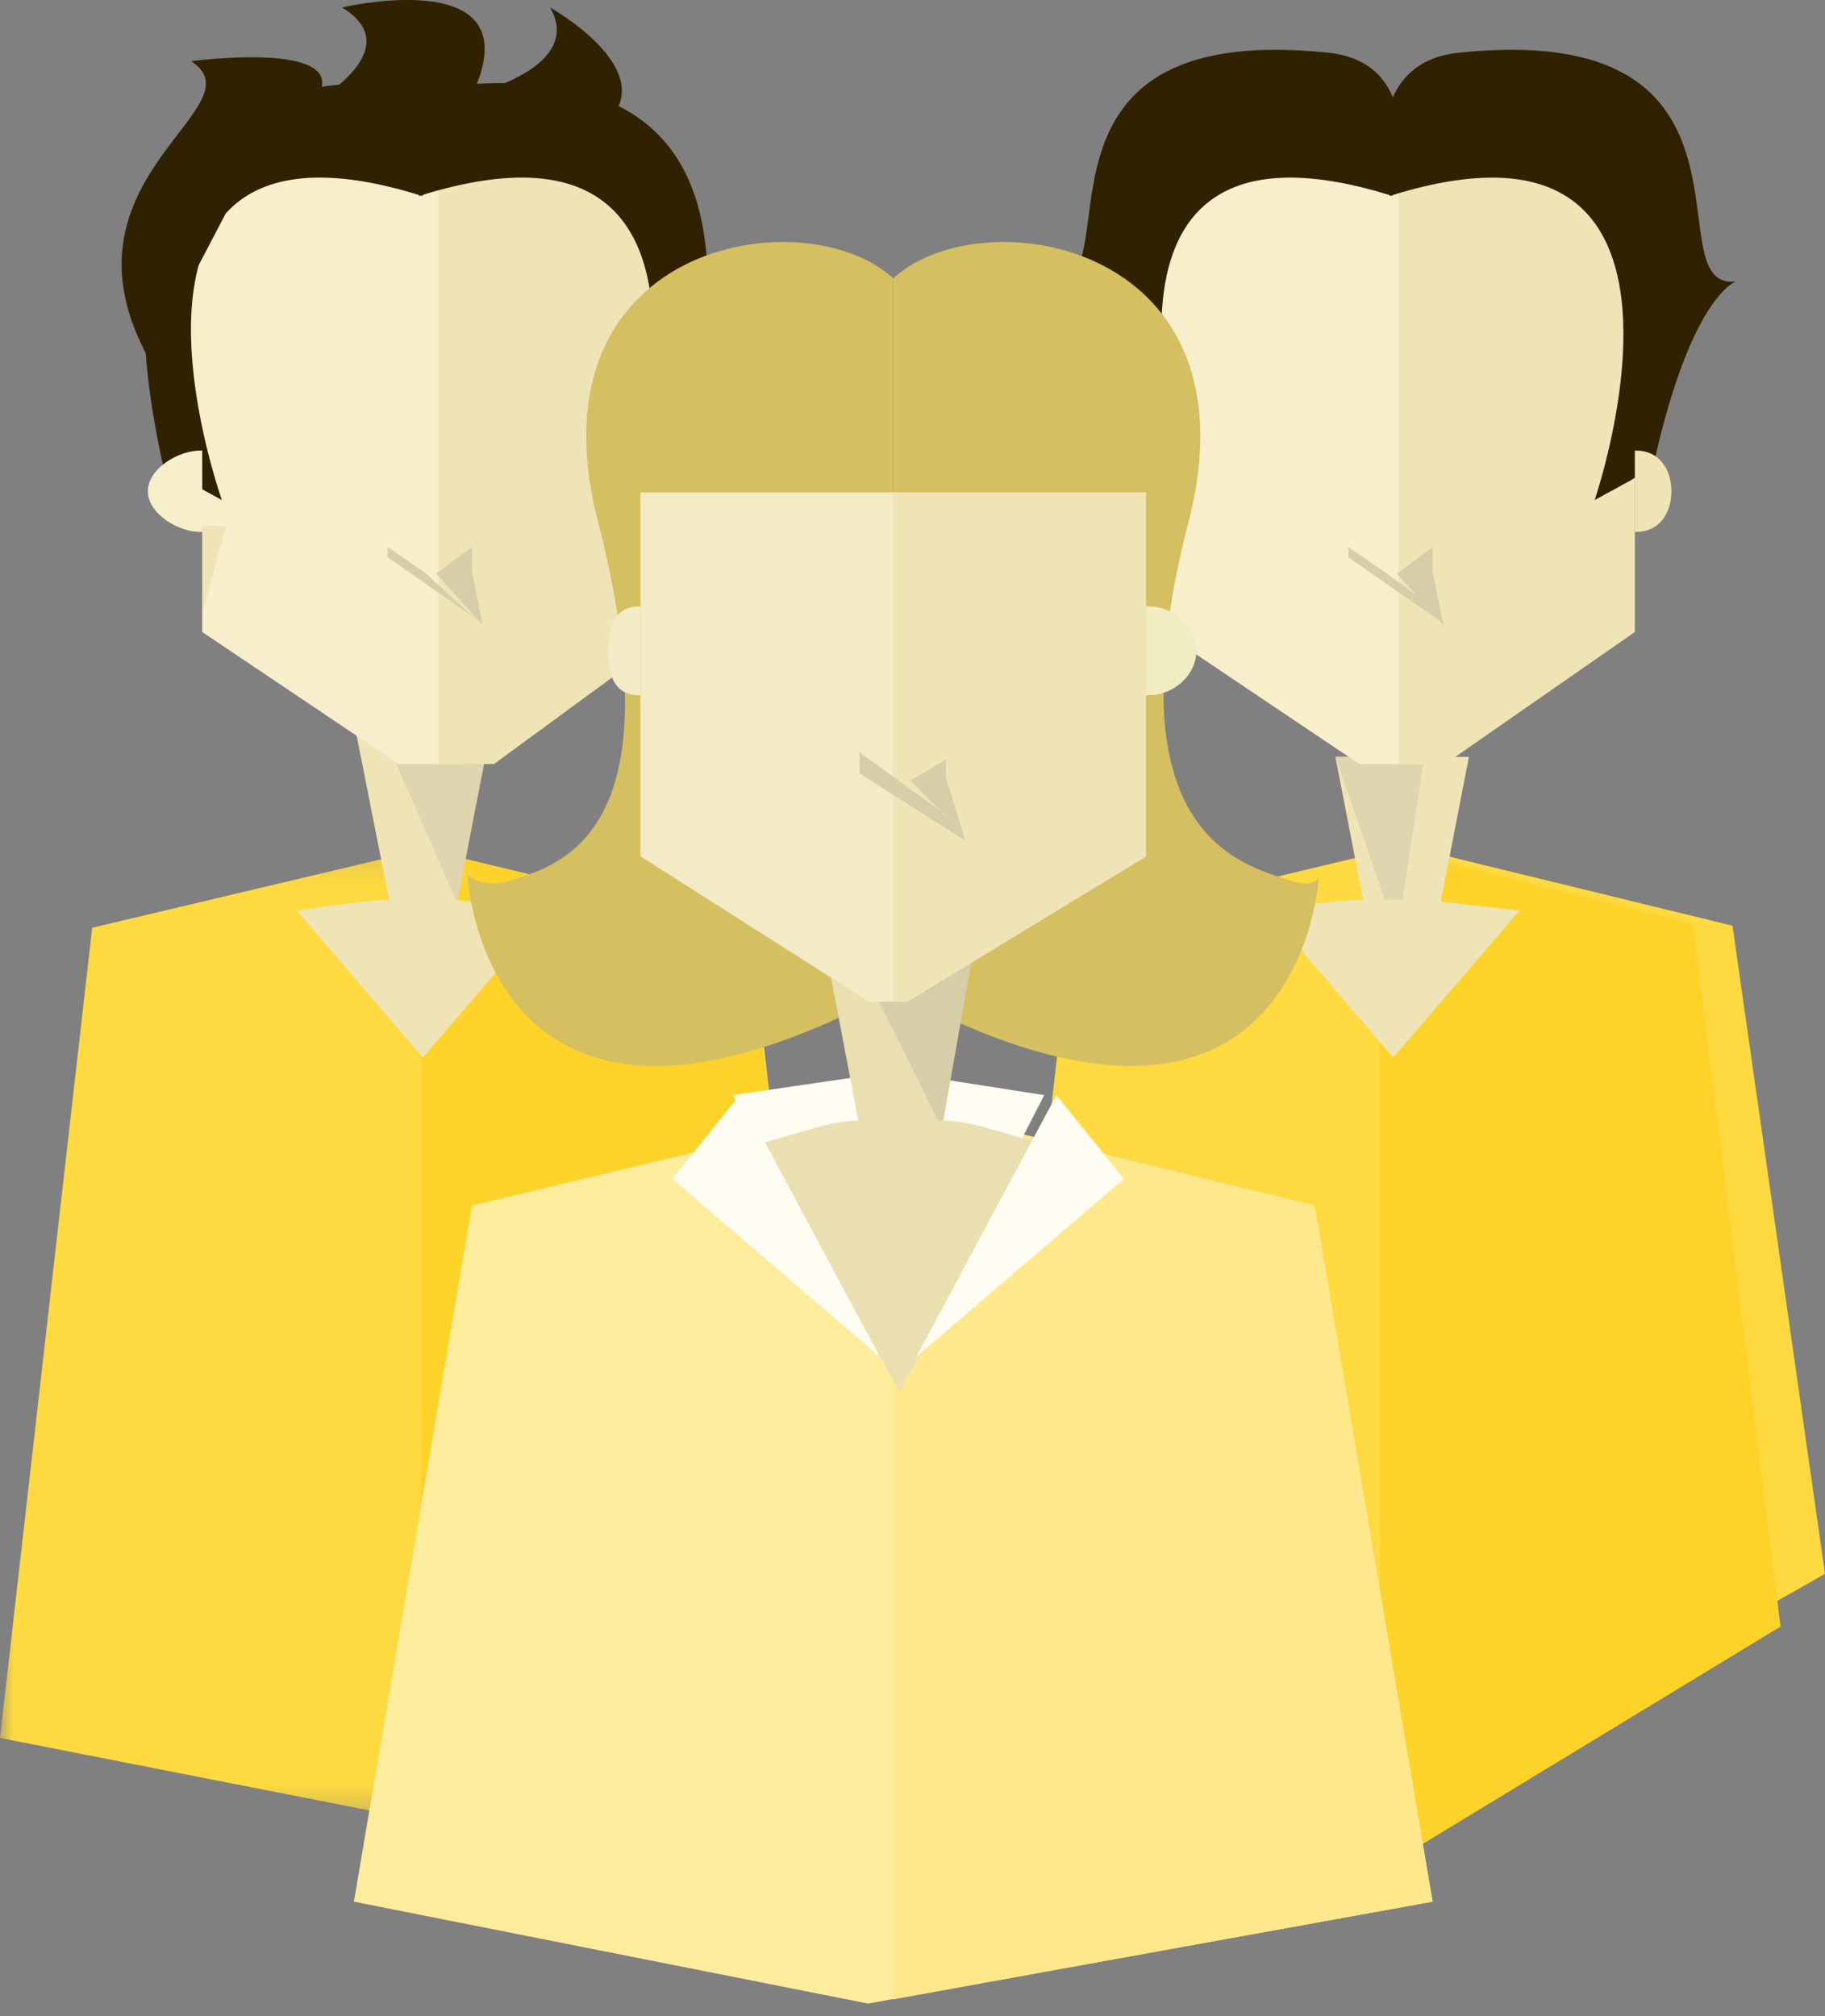
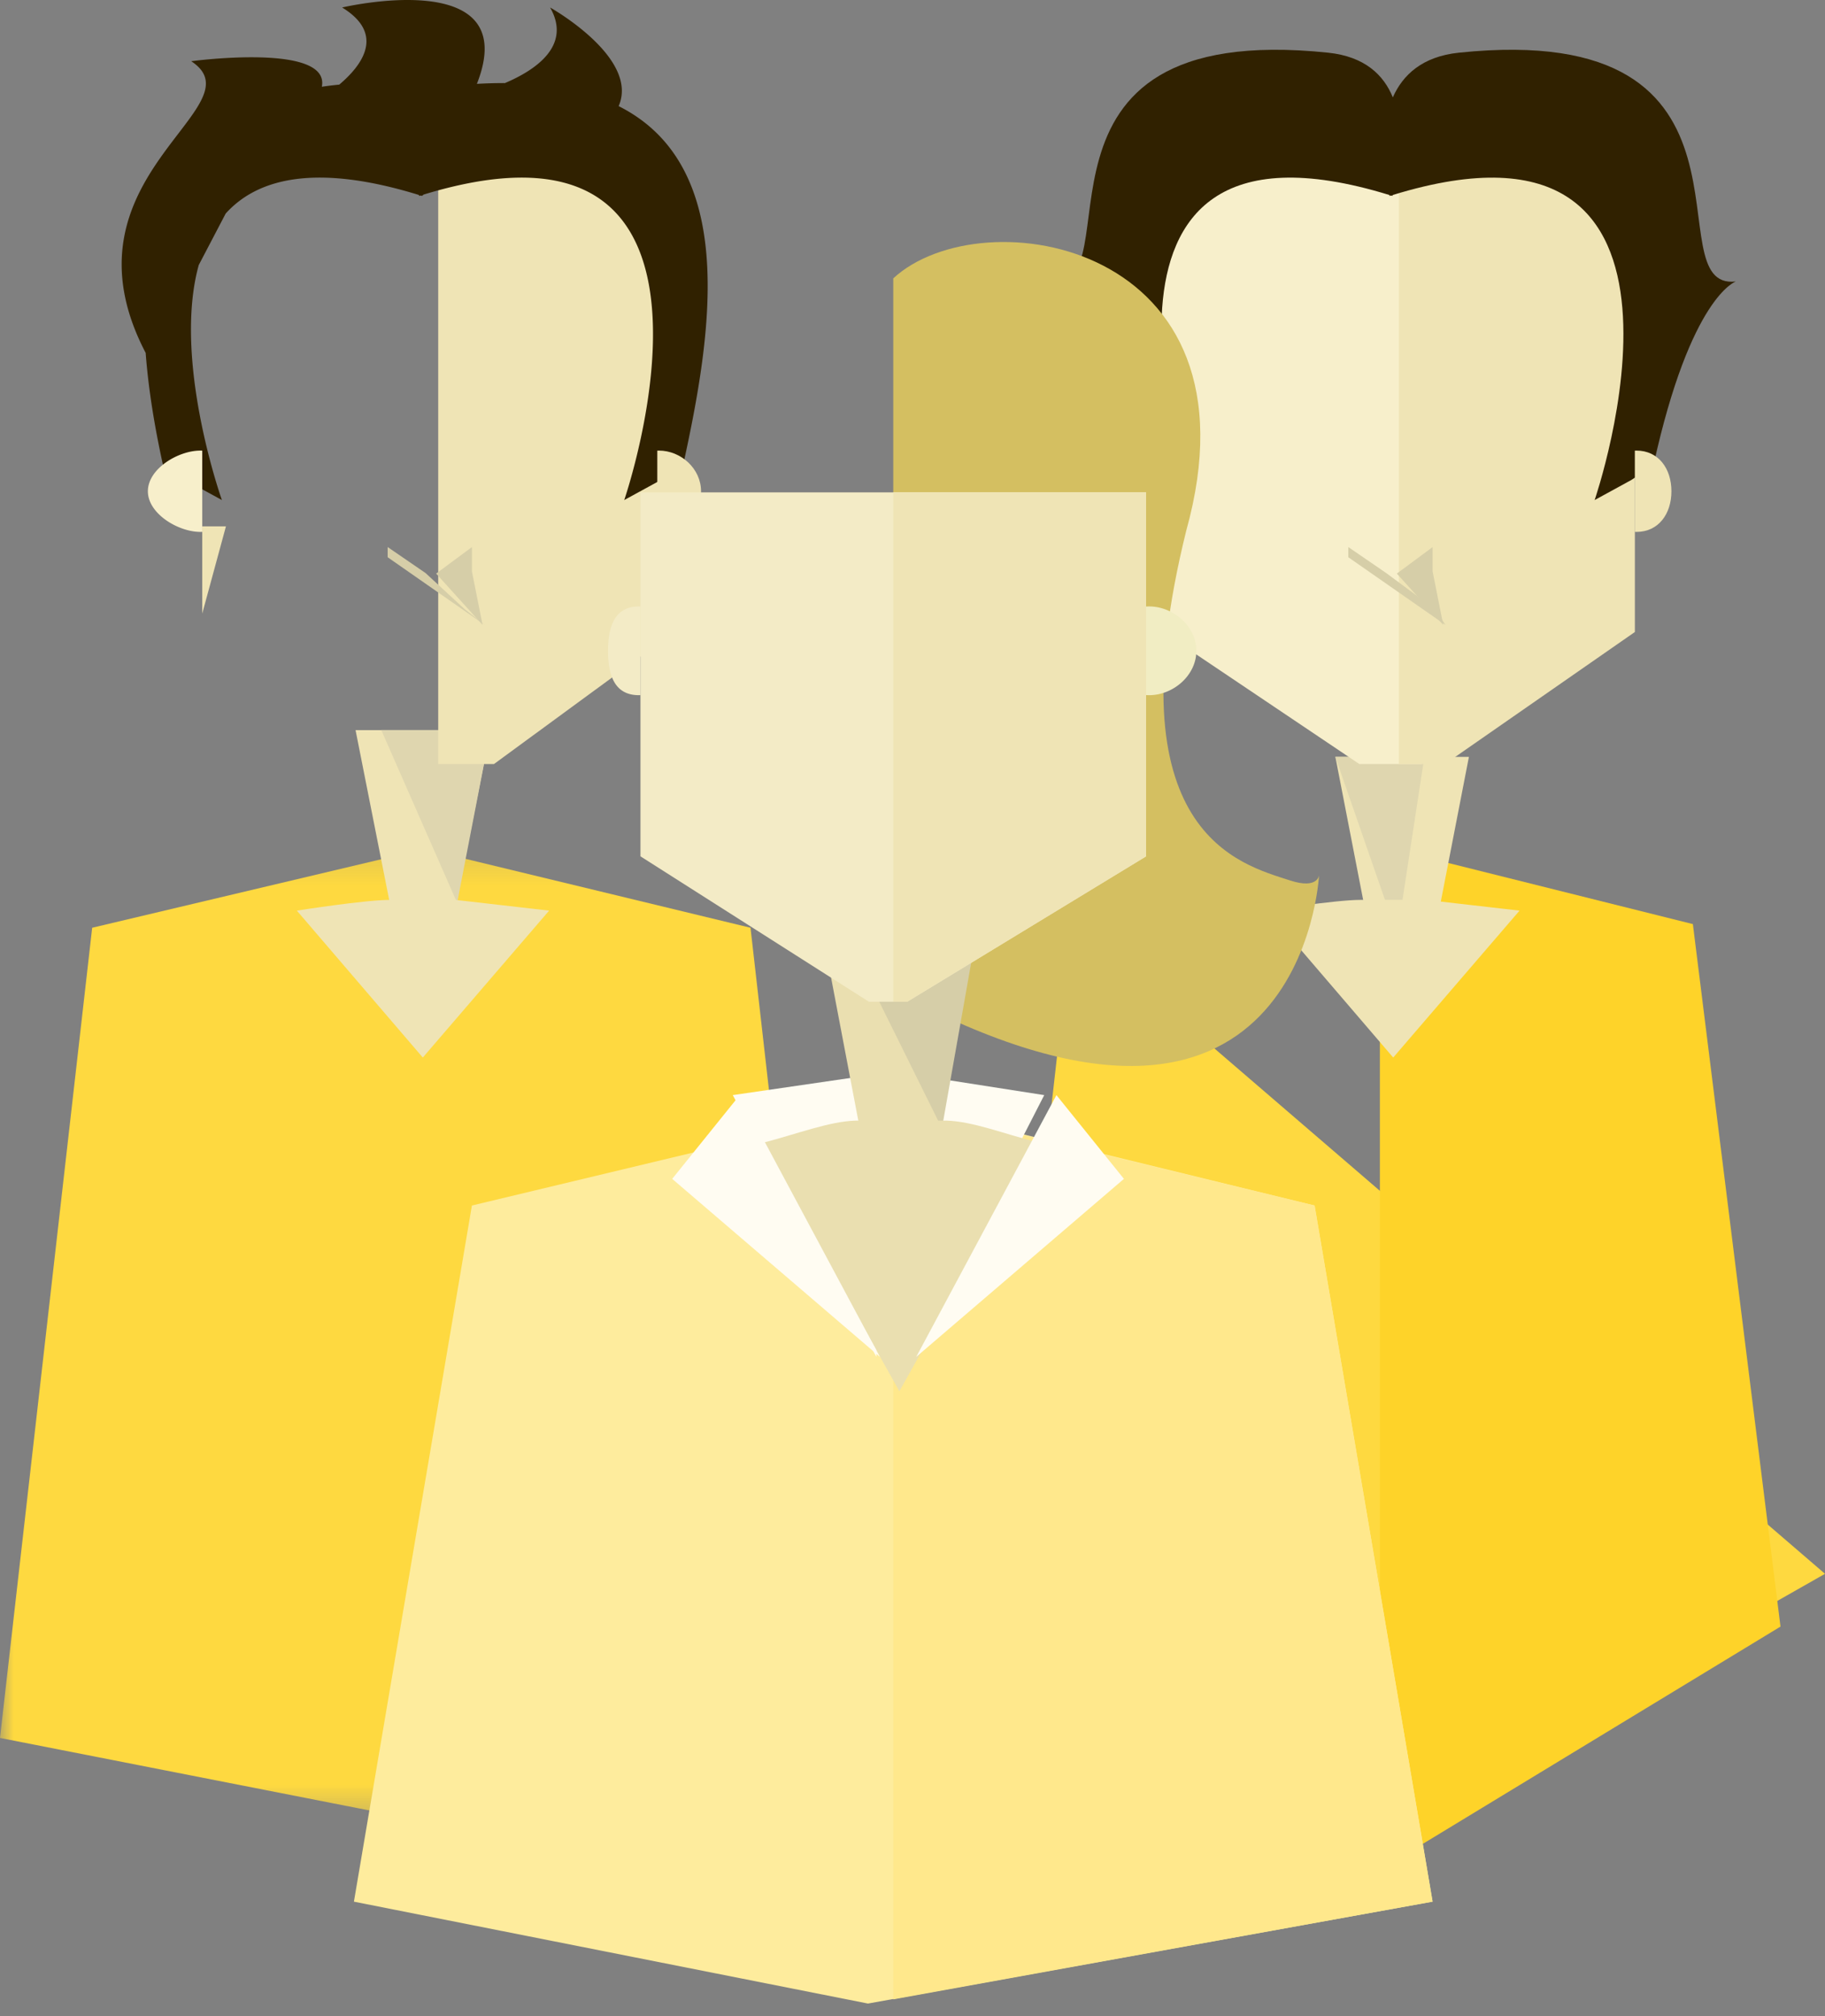
<svg xmlns="http://www.w3.org/2000/svg" fill="none" viewBox="0 0 67 74">
  <rect x="0" y="0" width="67" height="74" fill="#808080" stroke="none" />
-   <path d="M39.347 33.977l-3.396 30.096L50.748 67 67 57.765l-3.396-23.788-12.006-2.928-12.25 2.928z" clip-rule="evenodd" fill="#FED940" fill-rule="evenodd" />
+   <path d="M39.347 33.977l-3.396 30.096L50.748 67 67 57.765z" clip-rule="evenodd" fill="#FED940" fill-rule="evenodd" />
  <path d="M50.659 68.634l14.707-8.932-3.217-25.784-11.49-2.87v37.586z" clip-rule="evenodd" fill="#FED329" fill-rule="evenodd" />
  <path d="M50.612 35.951l-1.587-8.17h4.902l-1.587 8.17h-1.728z" clip-rule="evenodd" fill="#EFE4B5" fill-rule="evenodd" />
  <path d="M49.024 27.78h3.268l-1 6.537-2.268-6.537z" clip-rule="evenodd" fill="#DFD6AF" fill-rule="evenodd" />
  <path d="M40.946 6.092l1.748 10.36v6.745l7.212 4.847h2.282l7.212-4.847v-7.602l1.484-9.503c.001-.04-19.938 0-19.938 0z" clip-rule="evenodd" fill="#F7EFCB" fill-rule="evenodd" />
  <path d="M51.357 6.077v21.967h1.69l6.973-4.847V15.33l1.73-9.239c.001-.02-5.485-.02-10.393-.015zm4.429 27.346l-3.443-.394h-2.401c-.908 0-3.418.394-3.418.394l4.624 5.393 4.638-5.393z" clip-rule="evenodd" fill="#EFE4B5" fill-rule="evenodd" />
  <path d="M51.118 7.191l.01-.033-.06.018.05.015zm-7.345 11.163S38.409 3.277 51.009 7.158l.058.018.062-.018c12.598-3.878 7.414 11.196 7.414 11.196l1.344-.735.816-.54c1.366-6.214 3.025-6.748 3.025-6.748-3.105.368 1.772-9.642-10.17-8.397-1.344.14-2.06.817-2.424 1.64-.335-.823-1.03-1.5-2.375-1.64-11.942-1.245-7.066 8.765-10.17 8.397 0 0 1.658.534 3.025 6.749l.815.54 1.344.734zm7.236-11.196l.009.034.05-.016-.06-.018z" clip-rule="evenodd" fill="#302100" fill-rule="evenodd" />
  <path d="M43.212 19.319l-.518 3.202v-3.202h.518z" clip-rule="evenodd" fill="#EFE4B5" fill-rule="evenodd" />
  <mask id="a" x="0" y="31" width="31" height="36" maskUnits="userSpaceOnUse">
    <path d="M0 31.16h30.938v35.522H0V31.16z" fill="#fff" />
  </mask>
  <g mask="url(#a)">
    <path d="M3.384 34.052L15.59 31.16l11.963 2.892 3.383 29.737-16.194 2.893L0 63.789l3.384-29.737z" clip-rule="evenodd" fill="#FED940" fill-rule="evenodd" />
  </g>
-   <path d="M15.469 69.056l15.469-2.775-3.384-32.23L15.47 31.16v37.896z" clip-rule="evenodd" fill="#FED329" fill-rule="evenodd" />
  <path d="M42.694 16.54a.785.785 0 00-.069-.002c-.816 0-1.57.668-1.57 1.493 0 .824.755 1.492 1.57 1.492l.069-.002V16.54z" clip-rule="evenodd" fill="#F7EFCB" fill-rule="evenodd" />
  <path d="M60.019 16.54l.057-.002c.816 0 1.286.668 1.286 1.493 0 .824-.468 1.492-1.284 1.492l-.059-.002V16.54zM14.658 34.899l-1.605-8.101h4.957l-1.605 8.101h-1.747z" clip-rule="evenodd" fill="#EFE4B5" fill-rule="evenodd" />
  <path d="M13.998 26.797h4.012l-1.227 6.34-2.785-6.34z" clip-rule="evenodd" fill="#DFD6AF" fill-rule="evenodd" />
-   <path d="M7.425 16.451v6.746l7.212 4.847h2.282l7.213-4.847v-7.602l.319-9.261c.001-.04-18.774-.242-18.774-.242l1.748 10.36z" clip-rule="evenodd" fill="#F7EFCB" fill-rule="evenodd" />
  <path d="M16.088 15.33v12.714h2.046l6.617-4.847v-7.865l-.3-8.999c0-.02-3.455-.26-8.363-.256v9.253zm4.072 18.093l-3.443-.394h-2.401c-.91 0-3.418.394-3.418.394l4.624 5.393 4.638-5.393z" clip-rule="evenodd" fill="#EFE4B5" fill-rule="evenodd" />
  <path d="M17.073 22.371l-1.45-1.338-1.391-.954v-.592.966l3.564 2.484-.723-.566z" clip-rule="evenodd" fill="#D6CEA8" fill-rule="evenodd" />
  <path d="M17.716 22.937l-.391-1.967v-1.482.592l-1.313.973 1.704 1.884zm34.982-.566l-1.807-1.338-1.391-.954v-.592.966l3.565 2.484-.367-.566z" clip-rule="evenodd" fill="#D6CEA8" fill-rule="evenodd" />
  <path d="M17.325 44.247l15.625-3.74 15.312 3.74 4.331 25.551-20.728 3.74-18.872-3.74 4.332-25.551z" clip-rule="evenodd" fill="#FEEC9D" fill-rule="evenodd" />
  <path d="M32.794 73.384l19.8-3.587-4.331-25.55-15.47-3.74v32.876z" clip-rule="evenodd" fill="#FFE88C" fill-rule="evenodd" />
  <path d="M52.985 22.937l-.391-1.967v-1.482.592l-1.313.973 1.704 1.884z" clip-rule="evenodd" fill="#D6CEA8" fill-rule="evenodd" />
  <path d="M15.492 7.191l.059-.049-.11.034.051.015zm-7.204.644c1.182-1.307 3.34-1.833 7.087-.68l.066.02.11-.033c12.537-3.825 7.366 11.212 7.366 11.212l1.344-.735.816-.54c1.061-4.829 2.046-10.967-2.365-13.184.773-1.78-2.517-3.62-2.517-3.62.807 1.41-.553 2.306-1.657 2.774a17.49 17.49 0 00-1.03.029C19.232-1.297 12.56.275 12.56.275c1.598.978.725 2.131-.105 2.831-.22.021-.433.047-.64.078.32-1.626-4.795-.937-4.795-.937 2.566 1.686-5.054 4.23-1.672 10.706.106 1.417.353 2.83.638 4.126l.816.54 1.344.734s-1.822-5.12-.849-8.626l.99-1.892zm7.087-.68l.017.036.05-.015-.067-.022z" clip-rule="evenodd" fill="#302100" fill-rule="evenodd" />
  <path d="M8.295 19.319l-.87 3.202v-3.202h.87z" clip-rule="evenodd" fill="#EFE4B5" fill-rule="evenodd" />
  <path d="M7.425 16.54a.783.783 0 00-.069-.002c-.816 0-1.927.668-1.927 1.493 0 .824 1.112 1.492 1.928 1.492l.068-.002V16.54z" clip-rule="evenodd" fill="#F7EFCB" fill-rule="evenodd" />
  <path d="M23.634 19.319l.502 3.202v-3.202h-.502z" clip-rule="evenodd" fill="#DFD6AF" fill-rule="evenodd" />
  <path d="M24.131 16.54l.057-.002c.816 0 1.549.668 1.549 1.493 0 .824-.73 1.492-1.547 1.492l-.059-.002V16.54z" clip-rule="evenodd" fill="#EFE4B5" fill-rule="evenodd" />
-   <path d="M32.794 10.217C29.53 7.2 19.09 8.895 22.041 19.489c2.748 11.124-1.467 12.238-3.272 12.827-1.024.334-1.606-.193-1.606-.193s.596 12.371 15.631 4.228V10.217z" clip-rule="evenodd" fill="#D4BF61" fill-rule="evenodd" />
  <path d="M32.175 49.803l-5.274-9.608 5.274-.769v10.377zm1.238 0l4.923-9.608-4.923-.769v10.377z" clip-rule="evenodd" fill="#FFFCF2" fill-rule="evenodd" />
  <path d="M31.747 42.377l-1.423-7.478h5.408l-1.423 7.478h-2.562z" clip-rule="evenodd" fill="#EADFB0" fill-rule="evenodd" />
  <path d="M32.794 10.217c3.264-3.017 13.704-1.322 10.753 9.272-2.748 11.124 2.01 12.238 3.815 12.827 1.024.334 1.063-.193 1.063-.193s-.596 12.371-15.631 4.228V10.217z" clip-rule="evenodd" fill="#D4BF61" fill-rule="evenodd" />
  <path d="M31.354 34.899h4.378l-1.152 6.514-3.226-6.514z" clip-rule="evenodd" fill="#D6CEA8" fill-rule="evenodd" />
  <path d="M23.513 18.072v13.359l8.387 5.337h1.407l8.769-5.337V18.072H23.513z" clip-rule="evenodd" fill="#F3EBC6" fill-rule="evenodd" />
  <path d="M32.794 36.768h.512l8.77-5.337V18.072h-9.282v18.696z" clip-rule="evenodd" fill="#EFE4B5" fill-rule="evenodd" />
  <path d="M23.513 22.261a.437.437 0 00-.054-.002c-.89 0-1.136.73-1.136 1.629s.24 1.628 1.132 1.628c.023 0 .058 0 .058-.002v-3.253z" clip-rule="evenodd" fill="#F3EBC6" fill-rule="evenodd" />
  <path d="M42.187 22.259a2.85 2.85 0 00-.112.003v3.25c.048.002.08.004.112.004.891 0 1.734-.73 1.734-1.629s-.843-1.628-1.734-1.628z" clip-rule="evenodd" fill="#F1EDC3" fill-rule="evenodd" />
  <path d="M38.078 41.925c-1.246-.318-2.37-.766-3.332-.795h-3.328c-.99.03-2.155.493-3.445.824.962 1.819 5.045 9.11 5.045 9.11s4.103-7.304 5.06-9.139z" clip-rule="evenodd" fill="#EADFB0" fill-rule="evenodd" />
-   <path d="M35.269 30.306l-1.911-1.39-1.801-1.301v.775l3.892 2.473-.18-.557zm0 0l-.544-1.772v-.65l-.714.42-.598.34 1.237 1.238.619.424z" clip-rule="evenodd" fill="#D6CEA8" fill-rule="evenodd" />
  <path d="M32.303 49.803l-5.147-9.608-2.478 3.074 7.625 6.534zm1.334 0l5.147-9.608 2.478 3.074-7.625 6.534z" clip-rule="evenodd" fill="#FFFCF2" fill-rule="evenodd" />
</svg>